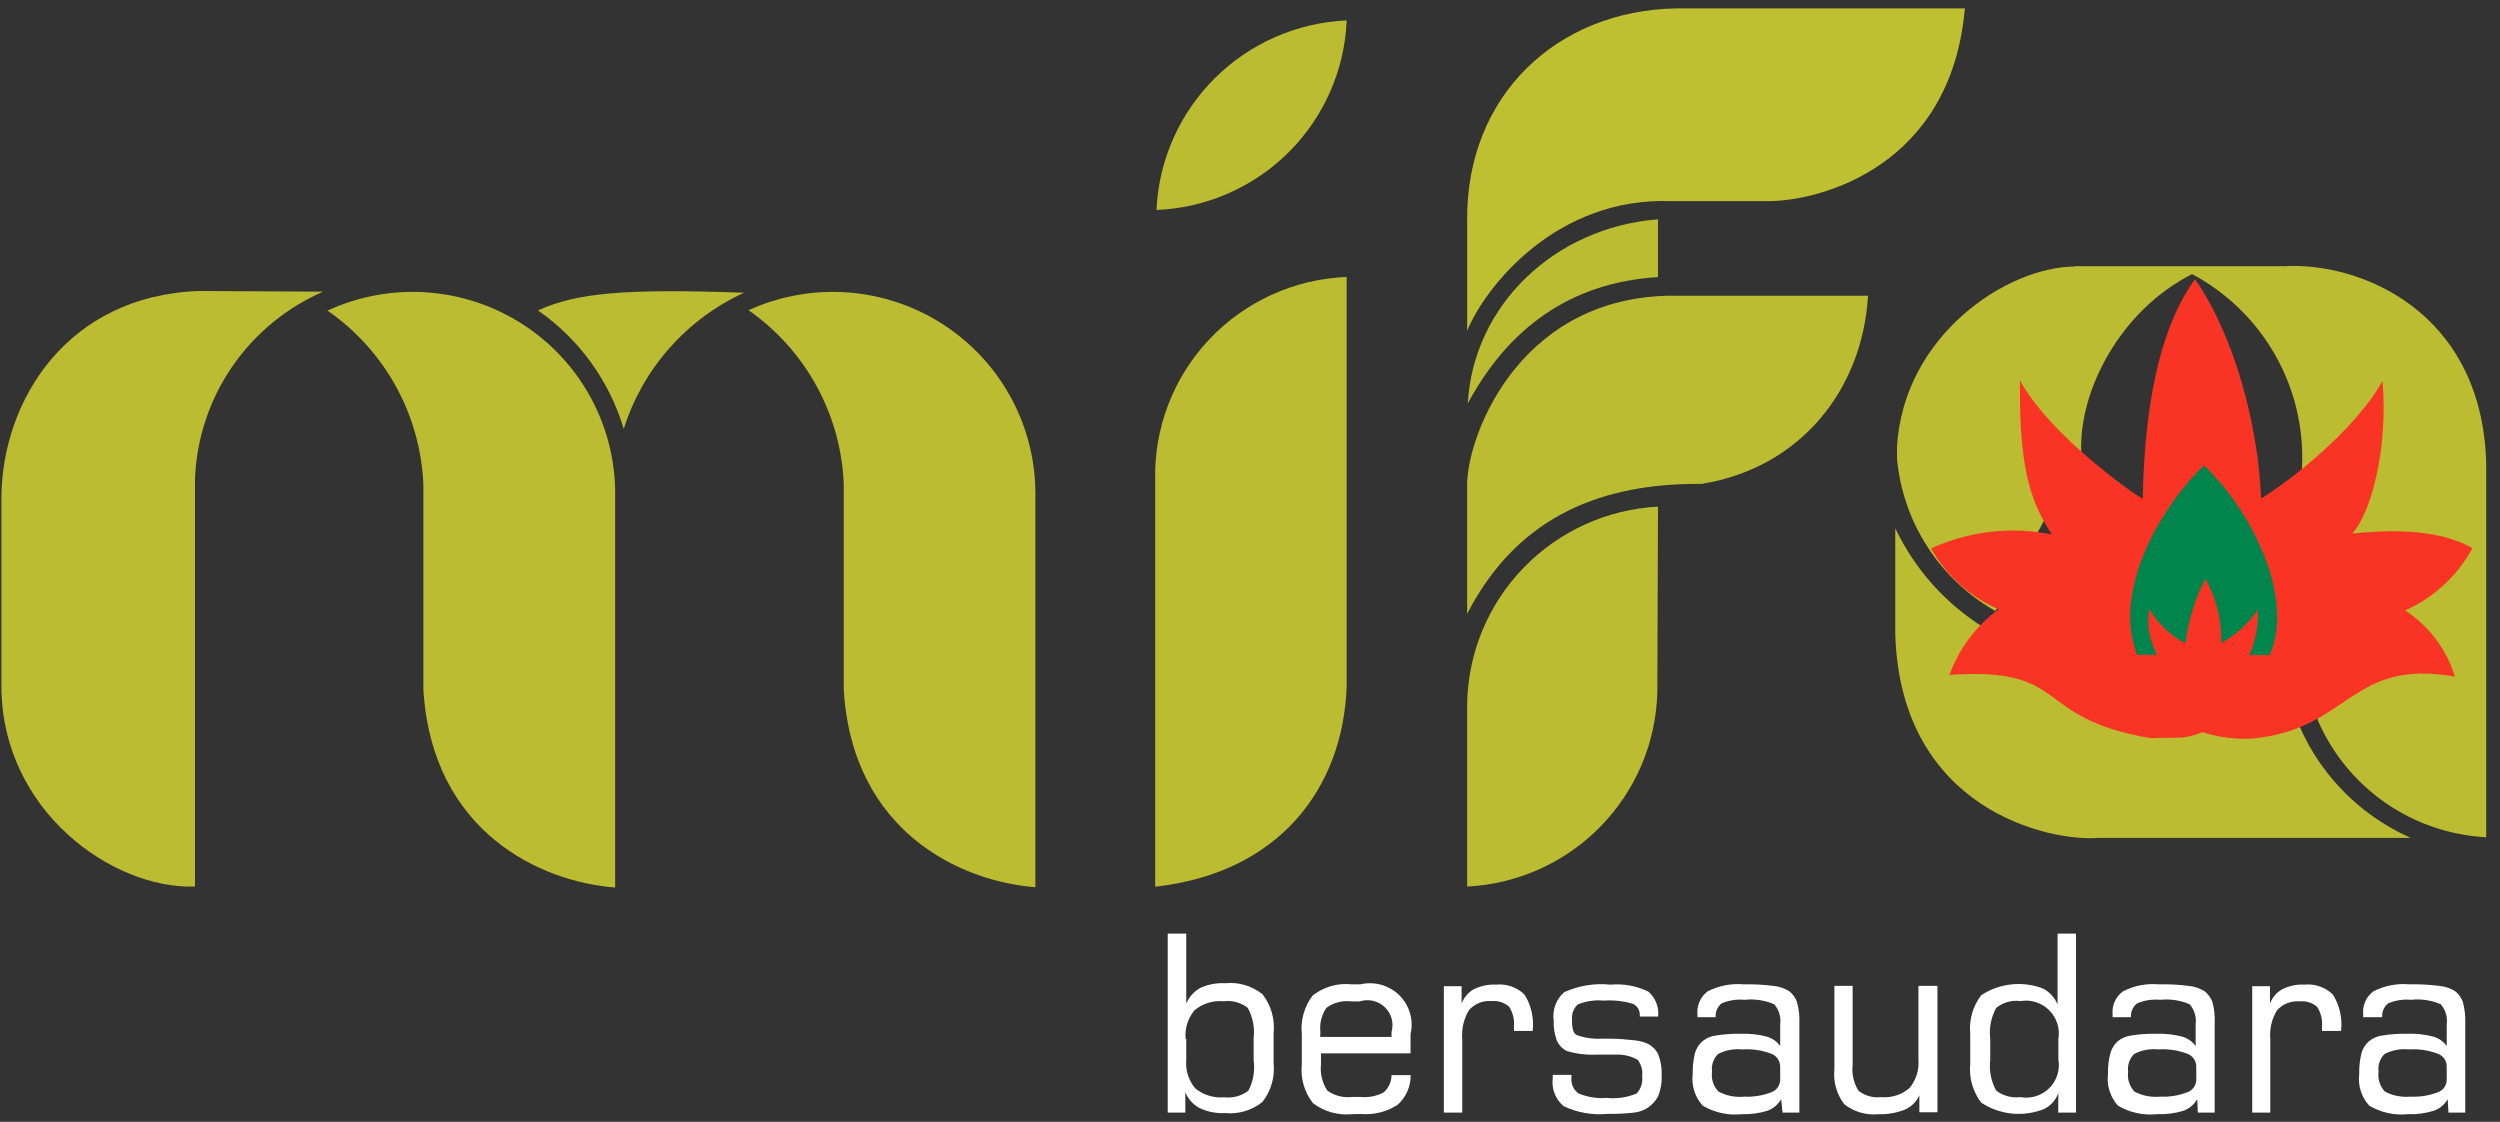
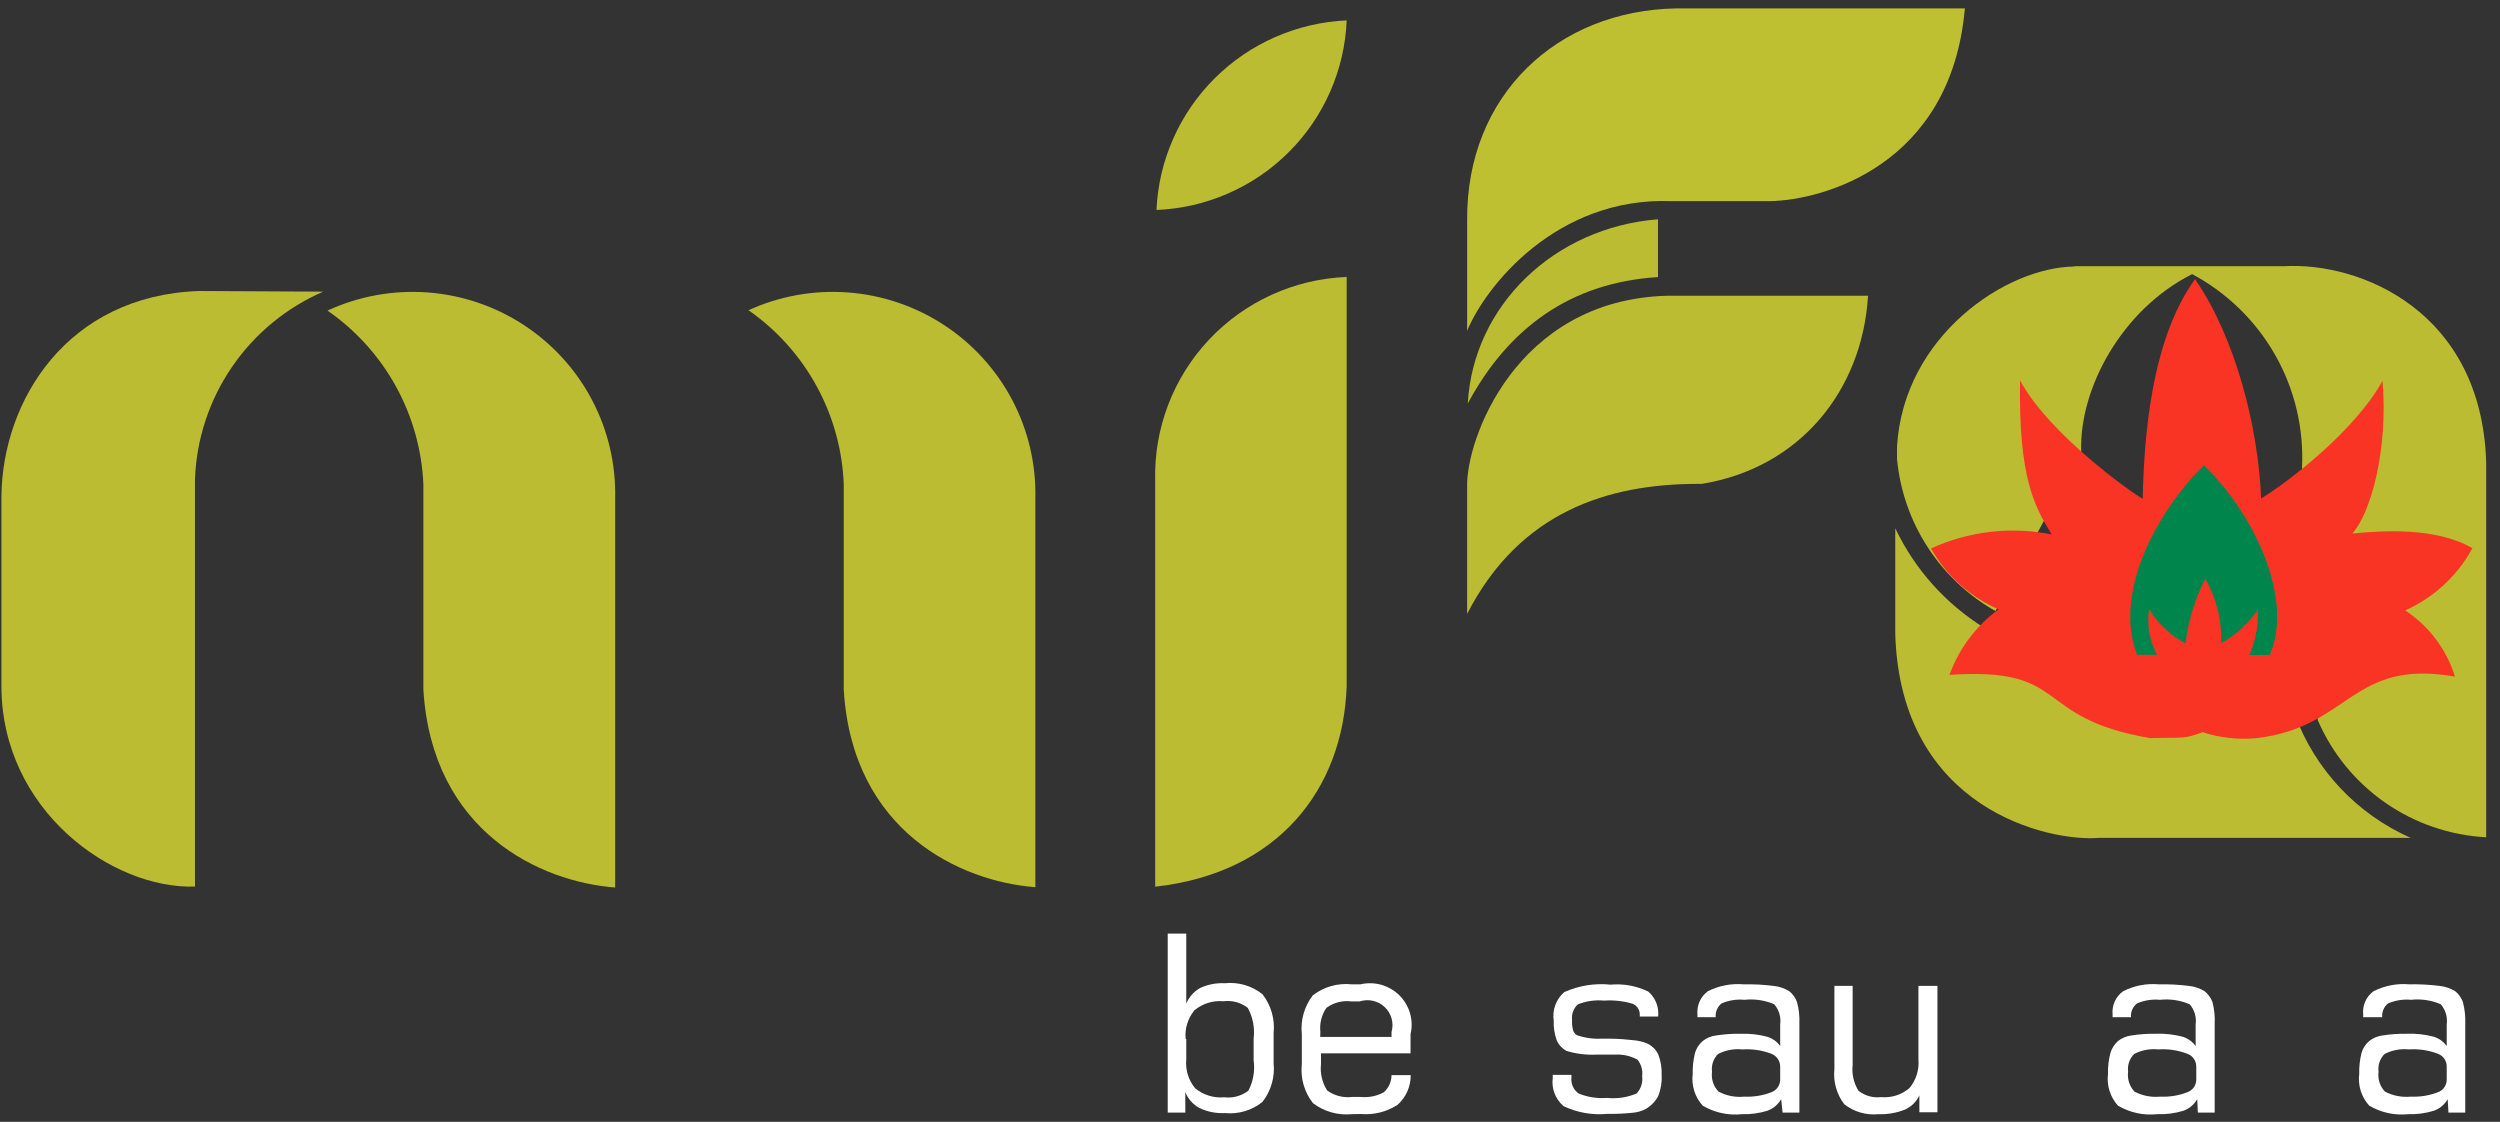
<svg xmlns="http://www.w3.org/2000/svg" width="156" height="70" viewBox="0 0 156 70" fill="none">
  <rect x="0" y="0" width="156" height="70" fill="#333333" stroke="none" />
  <path d="M118.265 32.964C119.48 35.52 121.406 37.675 123.813 39.174L143.18 44.546C143.803 46.256 144.767 47.822 146.013 49.152C147.259 50.481 148.761 51.547 150.43 52.284H130.974C127.888 52.54 118.591 50.529 118.265 39.568V32.964Z" fill="#BBBC31" />
  <path d="M129.452 16.612H142.518C147.265 16.336 154.842 19.401 155.138 28.834V52.245C152.879 52.126 150.699 51.38 148.843 50.091C146.987 48.802 145.529 47.022 144.634 44.951L143.645 29.18C143.766 26.727 143.186 24.29 141.972 22.153C140.759 20.016 138.962 18.265 136.791 17.105C132.37 19.332 129.739 24.271 129.867 28.164L124.516 38.13C122.802 37.157 121.348 35.785 120.279 34.133C119.21 32.48 118.556 30.595 118.374 28.637V27.859C118.789 20.959 125.179 16.671 129.442 16.631" fill="#BBBC31" />
  <path d="M120.471 34.236C122.83 33.146 125.478 32.835 128.027 33.349C126.929 31.565 125.96 29.81 126.049 23.738C127.879 27.119 133.111 30.826 133.705 31.121C133.784 27.523 134.179 21.264 136.969 17.42C139.491 21.057 140.925 26.686 141.093 31.111C142.824 30.037 146.929 26.902 148.67 23.768C149.036 28.125 147.908 32.058 146.79 33.29C148.511 33.132 151.934 32.846 154.278 34.207C153.347 35.926 151.873 37.291 150.084 38.09C151.57 39.065 152.668 40.526 153.19 42.221C146.731 41.077 146.622 45.414 140.757 46.065C139.638 46.163 138.512 46.035 137.443 45.69C136.207 46.134 136.346 46.006 134.15 46.055C126.732 44.783 129.283 41.599 121.648 42.112C122.24 40.476 123.307 39.052 124.714 38.021C122.917 37.248 121.428 35.903 120.481 34.197" fill="#F93425" />
  <path d="M133.338 40.86H134.604C134.124 39.989 133.95 38.982 134.11 38.001C134.651 38.912 135.435 39.656 136.375 40.15C136.548 38.741 136.966 37.374 137.611 36.109C138.308 37.332 138.65 38.724 138.6 40.13C139.519 39.626 140.303 38.91 140.885 38.041C140.935 39.011 140.755 39.98 140.361 40.87H141.637C143.19 37.291 140.539 31.909 137.522 29.041C135.089 31.367 131.726 36.661 133.358 40.87" fill="#00864C" />
  <path d="M20.167 18.199C17.859 19.202 15.882 20.836 14.466 22.912C13.05 24.987 12.253 27.42 12.166 29.929V55.321C7.012 55.498 0.089 50.569 0.089 42.802V30.974C0.148 25.01 4.174 18.445 12.413 18.159L20.167 18.199Z" fill="#BBBC31" />
-   <path d="M46.428 18.267C38.989 18.001 35.993 18.267 33.569 19.371C36.142 21.16 38.028 23.767 38.92 26.764C39.507 24.904 40.478 23.187 41.771 21.723C43.064 20.26 44.65 19.082 46.428 18.267" fill="#BBBC31" />
  <path d="M20.435 19.381C22.381 18.482 24.526 18.092 26.666 18.247C28.806 18.402 30.872 19.098 32.667 20.268C34.463 21.439 35.931 23.046 36.931 24.937C37.932 26.829 38.433 28.944 38.386 31.082V55.38C33.748 55.035 26.963 51.93 26.419 43.038V30.224C26.327 28.079 25.739 25.985 24.701 24.104C23.663 22.223 22.203 20.607 20.435 19.381" fill="#BBBC31" />
  <path d="M46.655 19.381C48.602 18.482 50.747 18.092 52.887 18.247C55.027 18.402 57.092 19.098 58.888 20.268C60.684 21.439 62.151 23.046 63.152 24.937C64.153 26.829 64.653 28.944 64.607 31.082V55.36C59.968 55.015 53.173 51.91 52.649 43.019V30.204C52.564 28.064 51.984 25.972 50.955 24.091C49.925 22.21 48.474 20.592 46.715 19.362" fill="#BBBC31" />
  <path d="M84.032 17.281C80.763 17.41 77.677 18.816 75.441 21.196C73.204 23.576 71.999 26.738 72.084 29.997V55.33C79.74 54.482 83.805 49.268 84.032 42.831V17.281Z" fill="#BBBC31" />
  <path d="M84.033 1.273C80.93 1.411 77.99 2.701 75.793 4.89C73.597 7.08 72.302 10.009 72.164 13.102C75.271 12.976 78.217 11.689 80.416 9.498C82.615 7.306 83.906 4.37 84.033 1.273" fill="#BBBC31" />
-   <path d="M103.458 31.614C100.283 31.781 97.288 33.141 95.079 35.42C92.869 37.699 91.608 40.728 91.55 43.896V55.321C94.707 55.162 97.687 53.817 99.889 51.556C102.092 49.295 103.353 46.287 103.419 43.137L103.458 31.614Z" fill="#BBBC31" />
  <path d="M116.563 18.454H104.042C94.526 18.71 91.47 27.532 91.549 30.361V38.306C94.833 31.919 100.342 30.194 105.96 30.194H106.188C112.281 29.208 116.197 24.398 116.563 18.484" fill="#BBBC31" />
  <path d="M103.459 13.684C96.971 14.196 91.926 19.076 91.59 25.177C94.112 20.485 97.989 17.627 103.459 17.291V13.684Z" fill="#BBBC31" />
  <path d="M122.608 0.524H104.616C97.178 0.643 91.491 5.936 91.55 13.743V20.643C92.688 17.873 97.119 12.284 104.29 12.55H110.452C113.656 12.501 121.747 10.382 122.608 0.524Z" fill="#BFC031" />
  <path d="M72.866 69.426V58.258H74.023V62.624C74.197 62.203 74.512 61.855 74.914 61.639C75.391 61.424 75.913 61.326 76.437 61.353C77.279 61.265 78.122 61.513 78.781 62.043C79.317 62.732 79.565 63.601 79.473 64.468V66.341C79.563 67.204 79.315 68.07 78.781 68.756C78.123 69.289 77.28 69.54 76.437 69.456C75.888 69.484 75.341 69.376 74.844 69.14C74.446 68.922 74.135 68.574 73.964 68.154V69.426H72.866ZM74.023 64.832V66.114C73.993 66.435 74.026 66.758 74.121 67.066C74.216 67.374 74.371 67.66 74.577 67.908C75.082 68.326 75.733 68.528 76.387 68.47C76.654 68.503 76.926 68.484 77.185 68.413C77.445 68.342 77.688 68.221 77.901 68.056C78.205 67.471 78.319 66.806 78.227 66.153V64.803C78.308 64.143 78.18 63.475 77.861 62.891C77.649 62.726 77.406 62.605 77.146 62.533C76.886 62.462 76.615 62.443 76.348 62.477C75.694 62.418 75.043 62.62 74.538 63.038C74.331 63.286 74.176 63.573 74.081 63.88C73.986 64.188 73.953 64.512 73.984 64.832" fill="white" />
  <path d="M84.359 69.524C83.489 69.61 82.619 69.364 81.926 68.834C81.388 68.146 81.14 67.277 81.233 66.409V64.537C81.142 63.671 81.386 62.804 81.916 62.112C82.606 61.576 83.479 61.328 84.349 61.422H84.893C85.324 61.321 85.773 61.332 86.199 61.453C86.624 61.574 87.012 61.801 87.325 62.113C87.638 62.425 87.866 62.811 87.987 63.235C88.108 63.659 88.119 64.107 88.018 64.537V65.729H82.43C82.43 65.808 82.43 65.897 82.43 65.995V66.4C82.367 66.976 82.503 67.557 82.816 68.046C83.263 68.372 83.818 68.516 84.369 68.45H84.913C85.413 68.499 85.916 68.395 86.357 68.154C86.505 68.019 86.624 67.854 86.705 67.671C86.787 67.488 86.83 67.29 86.832 67.09H88.028C88.031 67.439 87.959 67.785 87.818 68.104C87.676 68.424 87.468 68.709 87.207 68.943C86.53 69.38 85.727 69.582 84.922 69.514L84.359 69.524ZM82.381 64.704H86.832V64.398C86.909 64.127 86.912 63.84 86.839 63.568C86.766 63.296 86.62 63.048 86.417 62.852C86.214 62.656 85.961 62.518 85.686 62.453C85.411 62.389 85.123 62.4 84.853 62.486H84.309C83.762 62.42 83.21 62.565 82.766 62.89C82.465 63.333 82.332 63.867 82.391 64.398L82.381 64.704Z" fill="white" />
-   <path d="M90.096 69.426V61.54H91.204V62.624C91.344 62.246 91.614 61.928 91.965 61.727C92.392 61.517 92.865 61.419 93.34 61.441C93.666 61.406 93.996 61.444 94.305 61.551C94.615 61.659 94.896 61.833 95.13 62.062C95.54 62.719 95.721 63.491 95.644 64.26V64.329H94.468V64.093C94.516 63.648 94.412 63.199 94.171 62.821C94.021 62.689 93.845 62.59 93.654 62.529C93.463 62.468 93.262 62.446 93.063 62.467C92.803 62.445 92.541 62.485 92.299 62.582C92.056 62.68 91.841 62.833 91.668 63.028C91.341 63.571 91.193 64.201 91.243 64.832V69.426H90.096Z" fill="white" />
  <path d="M96.891 67.07H98.058V67.247C98.038 67.436 98.069 67.627 98.147 67.8C98.225 67.973 98.348 68.123 98.503 68.233C99.063 68.463 99.67 68.558 100.274 68.509C100.904 68.577 101.541 68.481 102.123 68.233C102.258 68.091 102.359 67.921 102.418 67.735C102.478 67.549 102.496 67.352 102.47 67.159C102.494 66.976 102.481 66.79 102.431 66.612C102.382 66.434 102.298 66.268 102.183 66.124C101.751 65.888 101.26 65.778 100.768 65.808C100.491 65.808 100.106 65.808 99.631 65.808C98.999 65.838 98.367 65.762 97.761 65.582C97.483 65.436 97.262 65.2 97.138 64.911C96.998 64.516 96.934 64.098 96.951 63.679C96.903 63.352 96.938 63.018 97.054 62.708C97.17 62.398 97.362 62.121 97.613 61.905C98.518 61.5 99.514 61.34 100.501 61.442C101.311 61.37 102.125 61.52 102.855 61.875C103.075 62.067 103.246 62.308 103.353 62.579C103.46 62.85 103.499 63.143 103.469 63.433H102.321V63.364C102.333 63.211 102.297 63.058 102.217 62.927C102.137 62.796 102.018 62.694 101.876 62.634C101.299 62.463 100.696 62.397 100.096 62.437C99.537 62.385 98.975 62.466 98.454 62.674C98.321 62.798 98.219 62.953 98.157 63.124C98.095 63.295 98.075 63.479 98.098 63.659C98.084 63.879 98.108 64.099 98.167 64.31C98.206 64.433 98.291 64.535 98.404 64.596C98.9 64.767 99.424 64.841 99.947 64.813H100.402C101.055 64.813 101.57 64.872 101.945 64.911C102.213 64.934 102.476 64.993 102.727 65.089C103.049 65.222 103.312 65.467 103.469 65.779C103.631 66.193 103.705 66.636 103.686 67.08C103.712 67.531 103.638 67.982 103.469 68.401C103.29 68.733 103.023 69.009 102.697 69.199C102.443 69.334 102.163 69.414 101.876 69.436C101.35 69.49 100.822 69.513 100.294 69.505C99.356 69.594 98.413 69.427 97.564 69.022C97.314 68.808 97.122 68.536 97.004 68.229C96.887 67.923 96.848 67.592 96.891 67.267V67.07Z" fill="white" />
  <path d="M111.144 68.588C110.954 68.921 110.653 69.175 110.293 69.308C109.775 69.469 109.233 69.542 108.691 69.525C107.84 69.615 106.983 69.429 106.248 68.993C106.008 68.728 105.828 68.415 105.721 68.075C105.613 67.734 105.58 67.375 105.625 67.021C105.613 66.583 105.66 66.146 105.763 65.72C105.846 65.425 106.015 65.161 106.248 64.961C106.484 64.772 106.768 64.652 107.069 64.616C107.585 64.534 108.108 64.497 108.631 64.508C109.175 64.488 109.718 64.548 110.244 64.685C110.584 64.779 110.881 64.988 111.084 65.276V63.926C111.116 63.701 111.099 63.472 111.034 63.255C110.969 63.037 110.858 62.836 110.708 62.664C110.123 62.414 109.482 62.319 108.849 62.388C108.363 62.341 107.872 62.419 107.425 62.615C107.297 62.717 107.197 62.848 107.134 62.998C107.07 63.148 107.044 63.311 107.059 63.473H105.921V63.295C105.896 63.021 105.942 62.744 106.055 62.492C106.167 62.24 106.343 62.021 106.564 61.856C107.254 61.507 108.028 61.356 108.8 61.422C109.424 61.409 110.049 61.442 110.669 61.521C111.02 61.555 111.359 61.67 111.658 61.856C111.873 62.034 112.037 62.265 112.133 62.526C112.254 62.972 112.304 63.435 112.281 63.896V69.426H111.233L111.144 68.588ZM111.084 67.406V66.568C111.086 66.39 111.032 66.217 110.931 66.07C110.831 65.924 110.687 65.812 110.521 65.75C109.946 65.534 109.333 65.444 108.72 65.484C108.199 65.43 107.673 65.529 107.207 65.769C107.063 65.912 106.954 66.086 106.889 66.277C106.824 66.469 106.804 66.673 106.831 66.873C106.8 67.097 106.82 67.326 106.89 67.541C106.96 67.756 107.079 67.953 107.237 68.115C107.727 68.377 108.285 68.487 108.839 68.431C109.409 68.458 109.978 68.367 110.511 68.165C110.673 68.109 110.815 68.006 110.917 67.869C111.019 67.731 111.078 67.567 111.084 67.396" fill="white" />
  <path d="M120.896 61.52V69.406H119.769V68.352C119.587 68.747 119.267 69.062 118.869 69.239C118.344 69.448 117.782 69.545 117.217 69.525C116.451 69.602 115.685 69.379 115.081 68.903C114.604 68.275 114.384 67.489 114.467 66.705V61.52H115.605V66.449C115.541 67.014 115.67 67.583 115.971 68.066C116.169 68.221 116.396 68.335 116.639 68.403C116.881 68.471 117.135 68.49 117.385 68.46C117.704 68.489 118.025 68.453 118.329 68.355C118.634 68.257 118.915 68.098 119.156 67.888C119.568 67.389 119.767 66.748 119.71 66.104V61.52H120.896Z" fill="white" />
-   <path d="M128.443 68.204C128.289 68.627 127.982 68.979 127.582 69.189C126.941 69.452 126.246 69.555 125.556 69.487C124.866 69.42 124.204 69.186 123.626 68.805C123.1 68.115 122.857 67.252 122.943 66.39V64.517C122.856 63.655 123.1 62.792 123.626 62.102C124.19 61.73 124.836 61.498 125.509 61.426C126.182 61.354 126.862 61.444 127.493 61.688C127.899 61.903 128.217 62.251 128.393 62.674V58.258H129.541V69.426H128.433L128.443 68.204ZM128.443 66.114V64.832C128.498 64.51 128.475 64.178 128.375 63.866C128.275 63.554 128.102 63.27 127.869 63.038C127.637 62.806 127.352 62.634 127.039 62.534C126.725 62.435 126.393 62.412 126.069 62.467C125.802 62.432 125.532 62.452 125.273 62.525C125.015 62.597 124.774 62.722 124.565 62.891C124.242 63.473 124.111 64.142 124.19 64.803V66.153C124.111 66.811 124.243 67.477 124.565 68.056C124.995 68.381 125.534 68.526 126.069 68.46C126.392 68.519 126.724 68.499 127.038 68.402C127.351 68.305 127.637 68.135 127.87 67.904C128.103 67.674 128.277 67.391 128.377 67.079C128.476 66.767 128.499 66.436 128.443 66.114" fill="white" />
  <path d="M137.107 68.588C136.917 68.92 136.616 69.175 136.257 69.308C135.722 69.472 135.164 69.546 134.605 69.524C133.754 69.615 132.897 69.428 132.162 68.992C131.922 68.727 131.742 68.414 131.635 68.074C131.527 67.734 131.494 67.375 131.539 67.021C131.525 66.582 131.575 66.144 131.687 65.72C131.77 65.427 131.935 65.164 132.162 64.961C132.4 64.775 132.683 64.656 132.983 64.616C133.499 64.534 134.022 64.497 134.545 64.507C135.092 64.488 135.638 64.547 136.168 64.685C136.507 64.781 136.803 64.99 137.008 65.276V63.926C137.04 63.701 137.023 63.472 136.958 63.254C136.893 63.036 136.782 62.835 136.632 62.664C136.05 62.415 135.413 62.32 134.783 62.388C134.293 62.341 133.8 62.419 133.349 62.615C133.22 62.715 133.118 62.846 133.052 62.996C132.987 63.146 132.959 63.309 132.973 63.472H131.825V63.295C131.8 63.019 131.846 62.741 131.961 62.489C132.075 62.237 132.254 62.018 132.478 61.856C133.164 61.505 133.936 61.355 134.704 61.422C135.332 61.409 135.96 61.442 136.583 61.52C136.934 61.554 137.273 61.669 137.572 61.856C137.79 62.033 137.957 62.264 138.057 62.526C138.174 62.973 138.22 63.435 138.195 63.896V69.426H137.147L137.107 68.588ZM137.048 67.405V66.567C137.051 66.388 136.998 66.212 136.895 66.065C136.792 65.918 136.644 65.808 136.474 65.749C135.9 65.533 135.286 65.442 134.674 65.483C134.156 65.428 133.632 65.527 133.171 65.769C133.027 65.912 132.918 66.085 132.853 66.277C132.788 66.468 132.768 66.672 132.795 66.873C132.764 67.096 132.784 67.323 132.852 67.538C132.921 67.753 133.036 67.95 133.19 68.115C133.685 68.377 134.246 68.486 134.803 68.43C135.369 68.458 135.935 68.368 136.464 68.164C136.629 68.112 136.774 68.009 136.878 67.872C136.983 67.734 137.042 67.568 137.048 67.395" fill="white" />
-   <path d="M140.539 69.426V61.54H141.647V62.624C141.788 62.243 142.062 61.924 142.418 61.727C142.84 61.514 143.311 61.415 143.783 61.441C144.109 61.406 144.439 61.444 144.748 61.551C145.058 61.659 145.34 61.833 145.574 62.062C145.983 62.719 146.164 63.491 146.088 64.26V64.329H144.891V64.093C144.937 63.647 144.829 63.198 144.584 62.821C144.433 62.693 144.256 62.597 144.065 62.539C143.875 62.481 143.674 62.464 143.477 62.486C143.216 62.465 142.955 62.504 142.712 62.602C142.47 62.7 142.254 62.852 142.082 63.048C141.753 63.59 141.608 64.222 141.667 64.852V69.426H140.539Z" fill="white" />
  <path d="M152.735 68.588C152.547 68.922 152.245 69.177 151.884 69.307C151.366 69.468 150.824 69.541 150.282 69.524C149.431 69.615 148.574 69.428 147.839 68.992C147.599 68.727 147.419 68.414 147.311 68.074C147.204 67.734 147.171 67.374 147.215 67.02C147.204 66.582 147.25 66.145 147.354 65.719C147.437 65.424 147.606 65.16 147.839 64.96C148.076 64.773 148.359 64.653 148.659 64.615C149.176 64.532 149.699 64.496 150.222 64.507C150.765 64.487 151.309 64.547 151.834 64.684C152.175 64.778 152.472 64.987 152.675 65.276V63.925C152.707 63.7 152.69 63.471 152.625 63.254C152.56 63.036 152.449 62.835 152.299 62.663C151.717 62.414 151.08 62.319 150.45 62.387C149.96 62.341 149.467 62.419 149.016 62.614C148.888 62.716 148.788 62.847 148.724 62.997C148.661 63.147 148.635 63.31 148.65 63.472H147.463V63.294C147.435 63.019 147.48 62.742 147.592 62.49C147.705 62.237 147.882 62.019 148.106 61.855C148.792 61.506 149.563 61.355 150.331 61.421C150.962 61.408 151.594 61.441 152.22 61.52C152.571 61.554 152.91 61.669 153.209 61.855C153.427 62.03 153.591 62.262 153.684 62.525C153.801 62.972 153.851 63.434 153.832 63.896V69.425H152.784L152.735 68.588ZM152.675 67.405V66.567C152.679 66.389 152.627 66.214 152.526 66.067C152.425 65.92 152.28 65.809 152.111 65.749C151.537 65.533 150.923 65.443 150.311 65.483C149.79 65.429 149.264 65.528 148.798 65.768C148.654 65.911 148.545 66.085 148.48 66.276C148.415 66.468 148.395 66.672 148.422 66.872C148.391 67.096 148.411 67.323 148.479 67.538C148.548 67.753 148.663 67.95 148.818 68.114C149.316 68.376 149.88 68.486 150.44 68.43C151.006 68.457 151.572 68.366 152.102 68.164C152.265 68.111 152.408 68.008 152.511 67.87C152.614 67.733 152.671 67.567 152.675 67.395" fill="white" />
</svg>